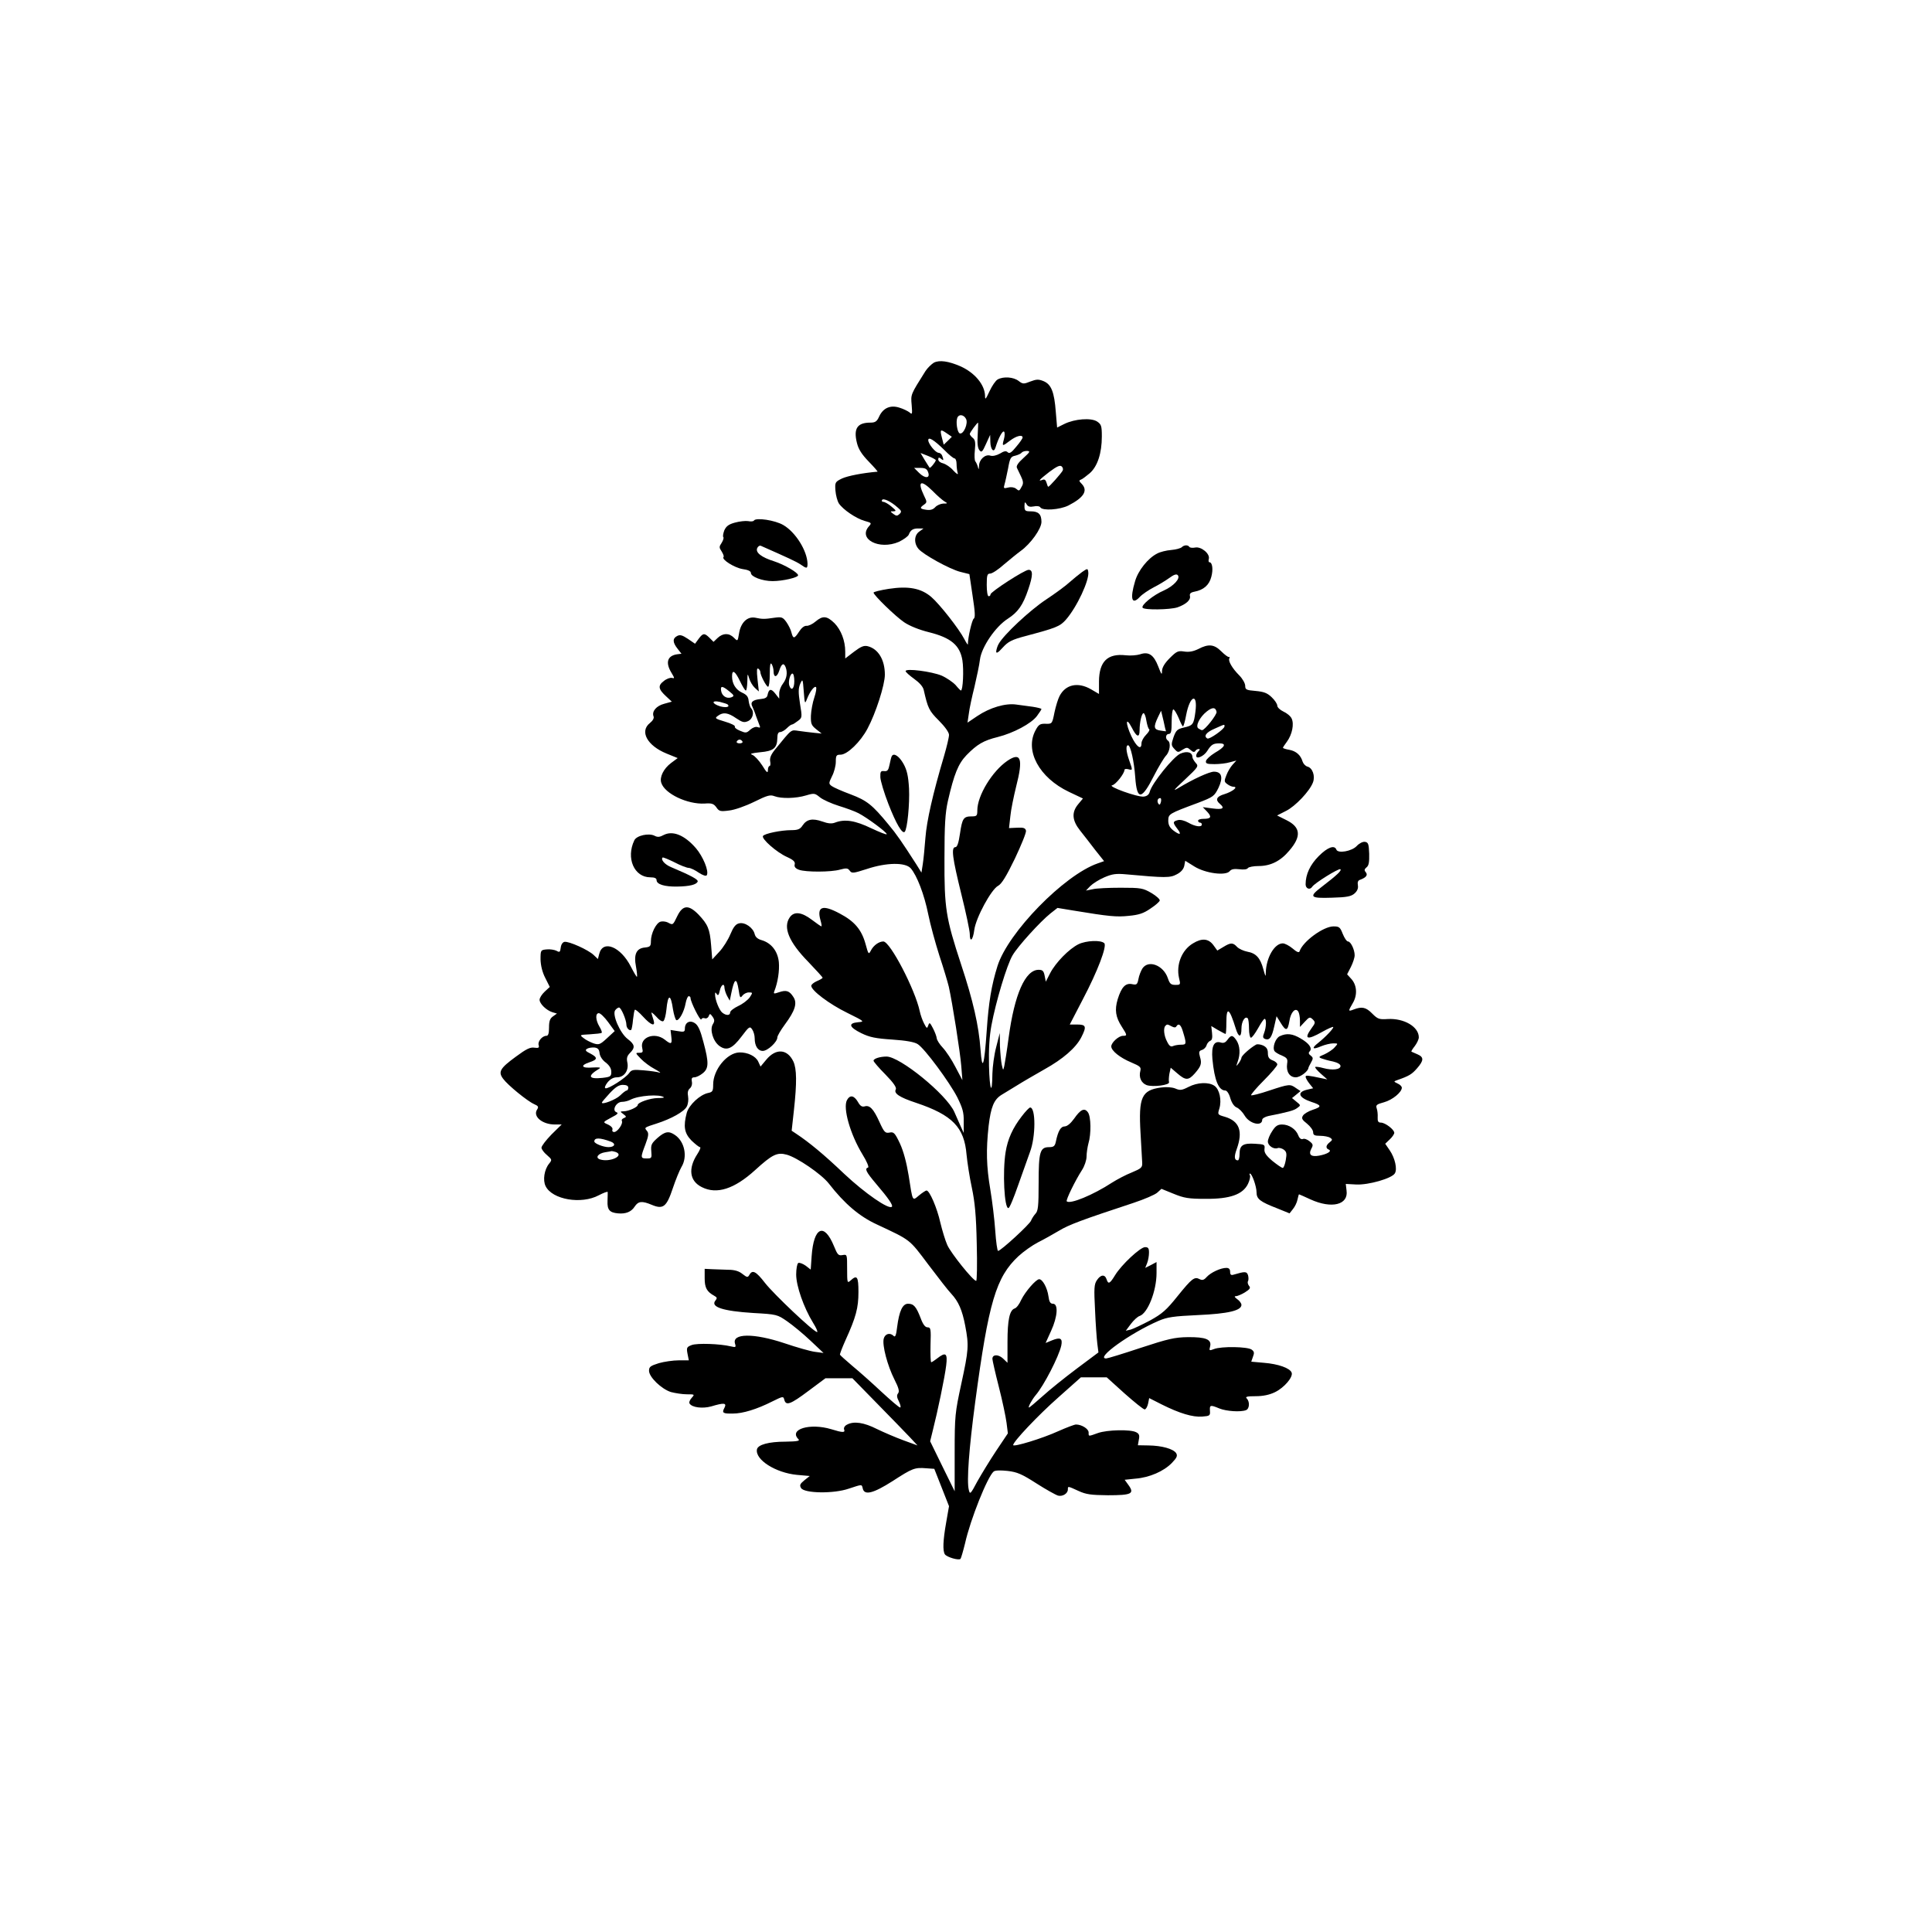
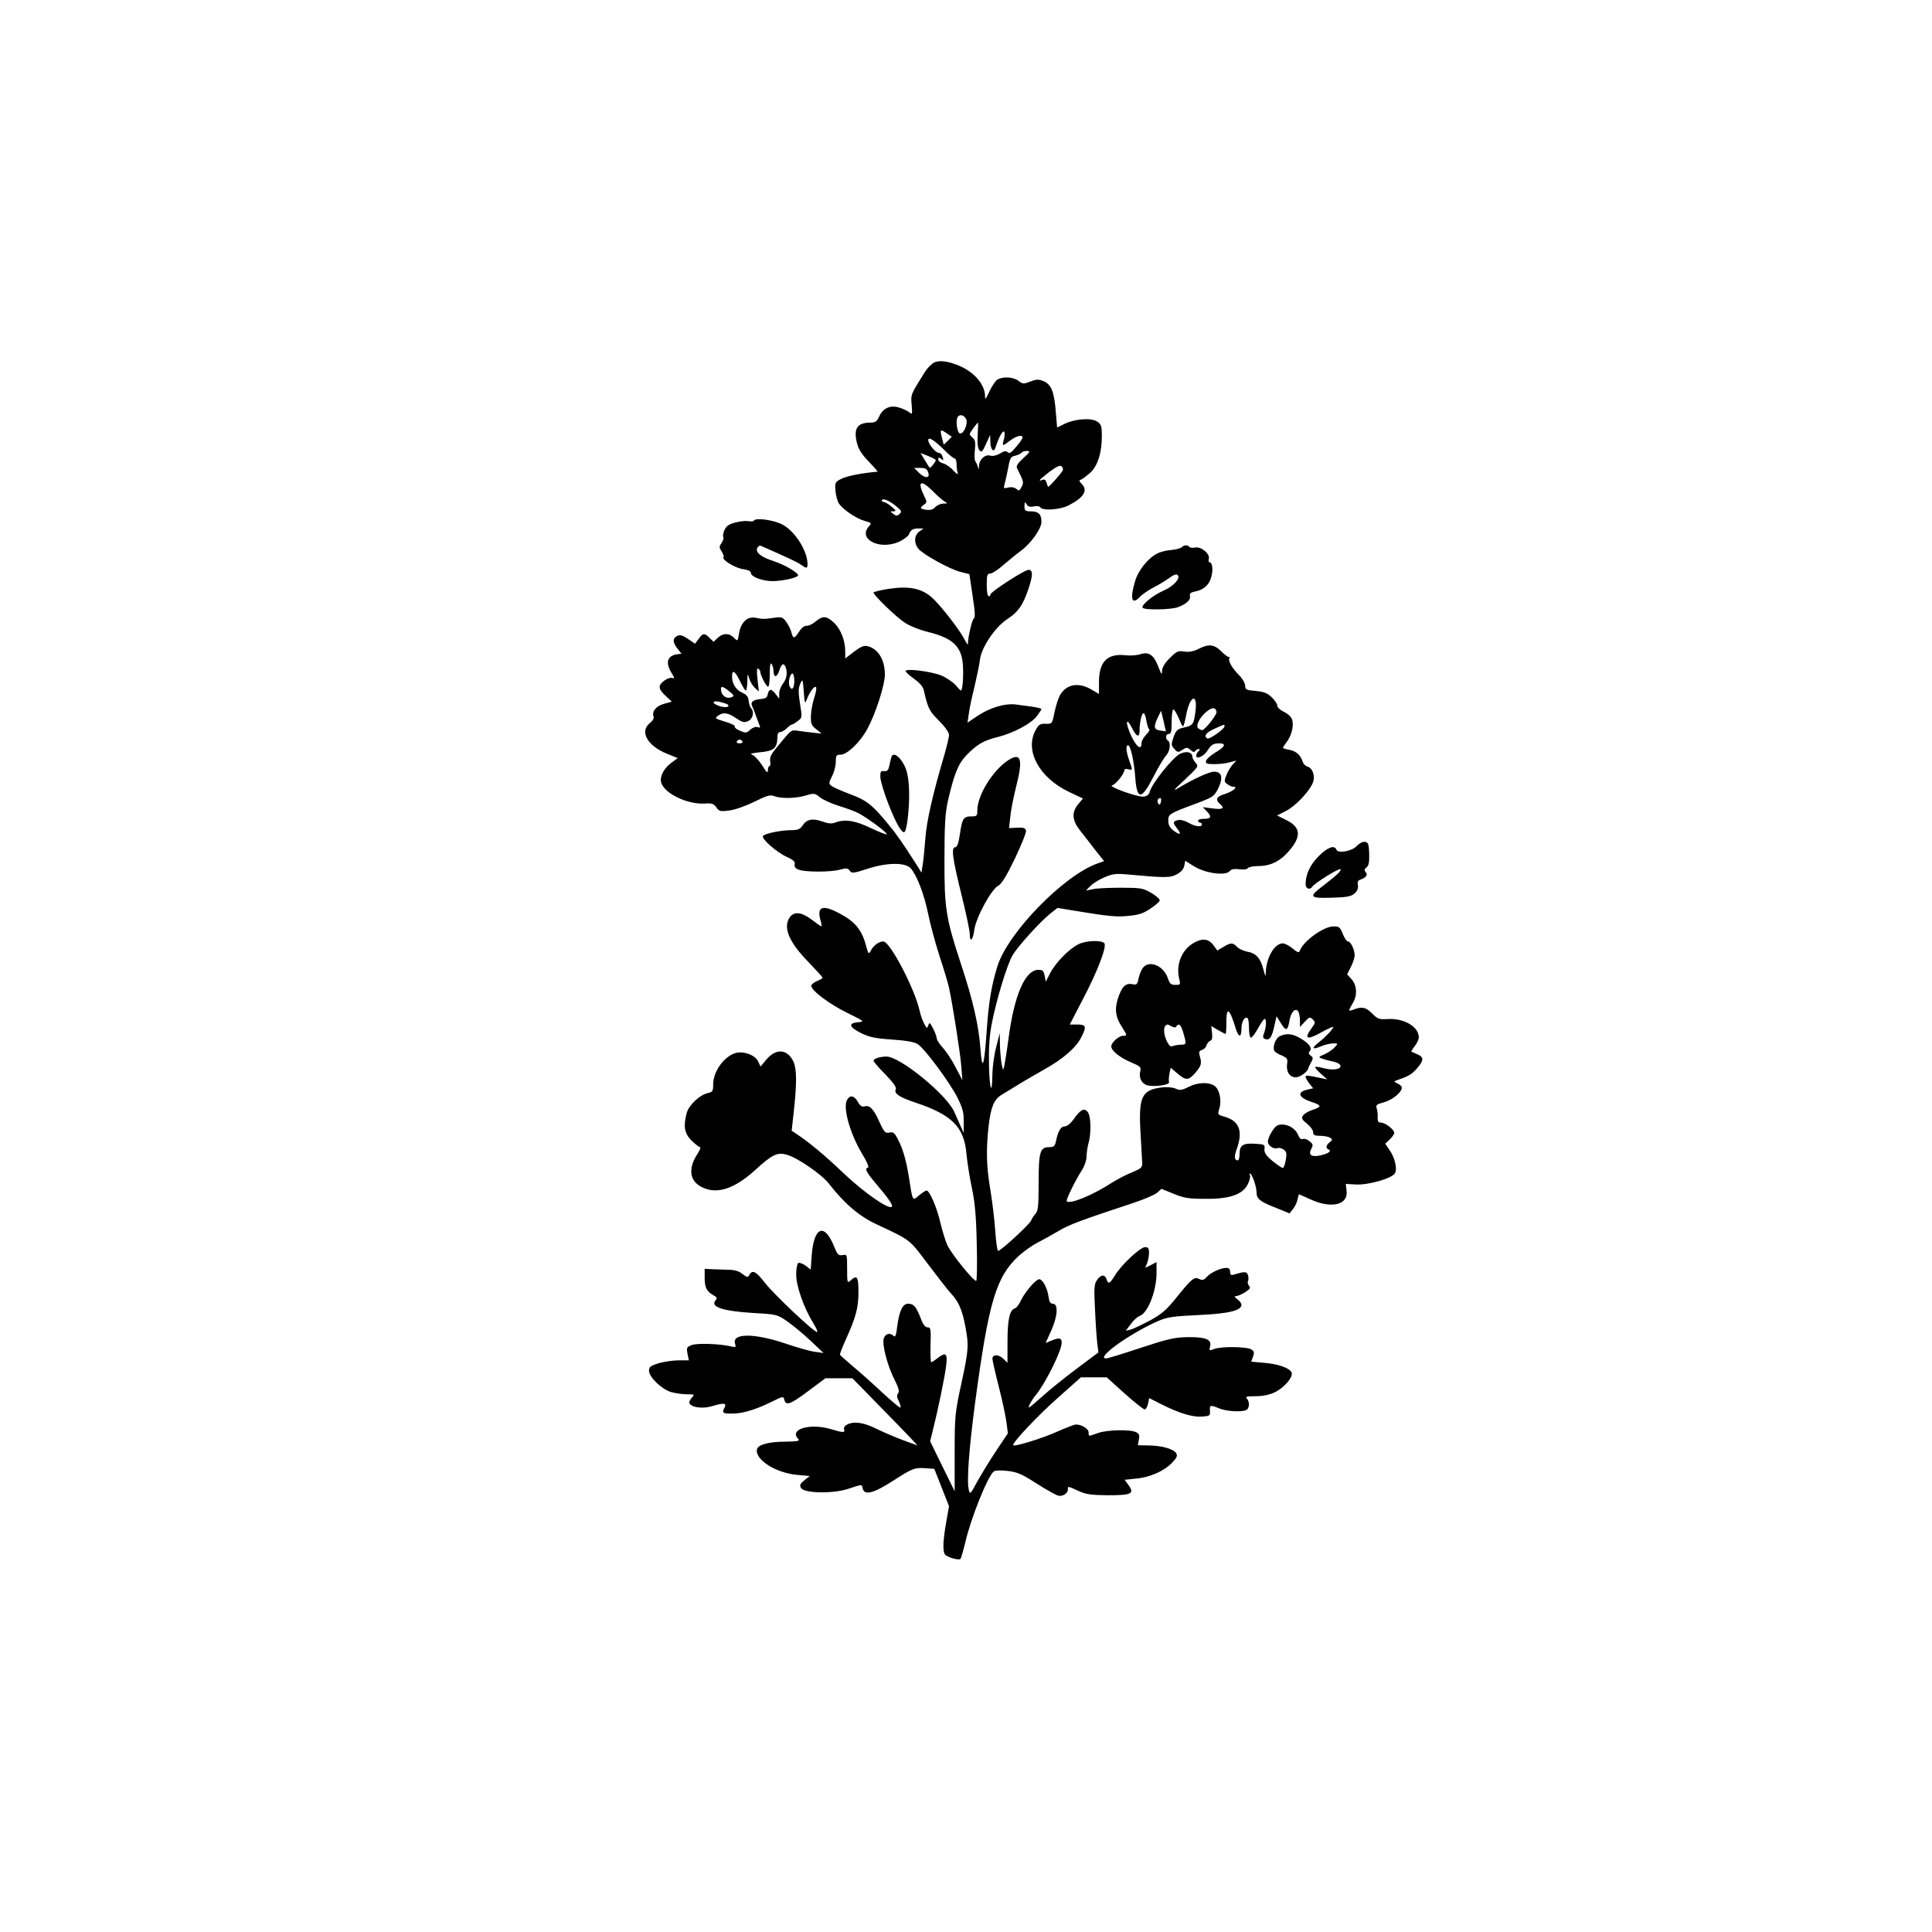
<svg xmlns="http://www.w3.org/2000/svg" version="1.0" width="1024pt" height="1024pt" viewBox="0 0 1024 1024" preserveAspectRatio="xMidYMid meet">
  <g transform="translate(0,1024) scale(0.1,-0.1)" fill="#000000" stroke="none">
    <path d="M4950 8318 c-13 -8 -34 -28 -45 -45 -79 -126 -78 -122 -73 -179 4 -49 3 -53 -11 -40 -9 7 -33 19 -53 25 -48 16 -87 -1 -108 -46 -12 -27 -21 -33 -47 -33 -70 0 -90 -32 -71 -108 8 -33 26 -61 63 -99 28 -29 49 -53 46 -53 -80 -7 -157 -22 -188 -36 -37 -18 -38 -21 -35 -64 2 -25 10 -55 18 -68 22 -33 91 -80 137 -93 36 -10 38 -11 23 -28 -61 -68 54 -128 158 -83 25 12 49 29 53 39 9 24 23 33 53 32 l25 0 -22 -16 c-28 -19 -30 -62 -5 -92 25 -30 166 -108 222 -122 l48 -12 17 -115 c13 -85 15 -116 6 -121 -9 -6 -31 -99 -31 -136 0 -5 -8 7 -19 28 -28 54 -130 184 -175 223 -54 46 -120 59 -225 43 -45 -7 -81 -16 -81 -20 0 -13 115 -125 162 -157 28 -19 79 -40 132 -53 116 -29 164 -69 177 -149 8 -50 3 -160 -8 -160 -2 0 -15 13 -28 29 -14 15 -47 38 -74 50 -53 22 -191 40 -191 24 0 -5 20 -23 45 -41 28 -20 47 -41 51 -59 22 -97 28 -110 80 -162 33 -33 54 -63 54 -76 0 -13 -12 -63 -26 -111 -60 -202 -92 -344 -99 -434 -4 -52 -10 -115 -14 -140 l-7 -45 -28 45 c-76 118 -104 159 -146 209 -87 106 -115 128 -202 161 -46 17 -91 37 -100 44 -16 12 -16 15 2 52 11 21 20 55 20 76 0 34 3 38 25 38 36 0 106 68 143 138 44 82 92 232 92 286 0 79 -35 137 -91 151 -20 5 -36 -2 -72 -29 l-47 -36 0 36 c0 58 -22 115 -57 151 -40 39 -62 41 -100 9 -16 -14 -38 -24 -48 -23 -12 1 -27 -11 -39 -30 -26 -40 -32 -40 -41 -6 -3 15 -16 40 -27 56 -19 26 -25 28 -62 23 -54 -8 -65 -8 -103 0 -42 8 -77 -26 -86 -84 -7 -42 -7 -42 -27 -22 -26 26 -58 25 -86 -1 l-22 -21 -21 21 c-27 27 -35 26 -58 -5 l-19 -26 -38 26 c-30 20 -42 23 -57 15 -25 -13 -24 -34 2 -67 l21 -27 -24 -3 c-51 -8 -62 -44 -29 -98 17 -29 18 -31 2 -27 -9 2 -29 -5 -43 -17 -32 -24 -29 -43 14 -82 l29 -27 -40 -11 c-42 -11 -67 -40 -57 -67 4 -9 -4 -23 -19 -35 -56 -44 -15 -120 88 -162 l59 -24 -35 -26 c-40 -30 -62 -75 -52 -105 18 -58 139 -115 230 -110 38 3 48 -1 62 -20 14 -21 21 -23 67 -17 29 3 86 23 133 46 69 34 85 39 108 30 37 -14 114 -12 167 4 44 13 47 12 74 -10 16 -13 61 -33 99 -45 39 -12 86 -29 105 -39 45 -23 150 -101 150 -111 0 -5 -37 10 -82 31 -85 41 -140 50 -192 30 -18 -7 -38 -5 -68 6 -52 18 -82 12 -104 -21 -13 -20 -25 -25 -60 -25 -54 0 -142 -18 -150 -31 -9 -15 73 -87 127 -111 35 -16 45 -26 41 -40 -3 -12 4 -21 23 -28 35 -13 170 -13 218 1 33 9 41 8 51 -6 11 -15 18 -14 90 9 105 35 204 36 233 4 33 -38 72 -139 93 -244 11 -55 38 -153 59 -219 22 -66 44 -140 50 -165 19 -86 60 -345 66 -420 l6 -75 -37 70 c-20 39 -50 84 -67 102 -17 18 -31 40 -32 50 -1 10 -10 34 -20 53 -16 31 -19 33 -25 15 -6 -18 -8 -17 -22 10 -9 17 -19 46 -23 65 -24 114 -157 370 -193 370 -23 0 -51 -20 -65 -46 -13 -25 -14 -24 -30 35 -21 74 -58 118 -136 159 -91 49 -123 38 -102 -36 5 -17 7 -32 5 -32 -3 0 -26 16 -51 35 -54 41 -94 46 -117 13 -37 -53 -5 -131 99 -237 41 -43 75 -80 75 -83 0 -3 -13 -11 -30 -18 -16 -7 -30 -18 -30 -25 0 -25 96 -97 190 -143 93 -46 94 -47 58 -50 -54 -5 -48 -26 17 -58 45 -22 76 -28 165 -34 74 -5 117 -13 134 -24 37 -23 169 -202 210 -282 28 -57 35 -80 34 -129 l0 -60 -16 35 c-8 19 -24 54 -34 77 -42 93 -288 293 -359 293 -35 0 -69 -11 -69 -22 0 -5 28 -38 63 -73 43 -44 60 -69 55 -79 -12 -21 19 -42 107 -71 194 -65 256 -130 268 -275 4 -41 16 -120 28 -175 16 -76 23 -147 26 -297 3 -109 1 -198 -3 -197 -17 1 -134 147 -153 190 -11 24 -27 78 -37 119 -17 77 -57 170 -73 170 -5 0 -23 -12 -40 -26 -36 -30 -33 -36 -55 106 -11 67 -27 128 -46 169 -27 57 -33 63 -56 58 -22 -4 -28 2 -53 57 -31 69 -52 90 -78 82 -14 -4 -24 2 -36 24 -21 35 -42 38 -58 9 -22 -42 17 -180 82 -287 23 -37 36 -68 30 -70 -19 -6 -12 -22 43 -87 65 -76 91 -114 83 -121 -16 -16 -141 70 -252 174 -108 103 -187 168 -255 213 l-24 16 12 109 c16 146 15 219 -3 258 -32 67 -93 71 -144 9 l-30 -36 -12 26 c-13 29 -56 50 -100 49 -66 -2 -139 -92 -139 -170 0 -35 -3 -40 -27 -45 -43 -9 -101 -63 -113 -105 -19 -72 -13 -108 25 -147 20 -19 40 -35 45 -35 6 0 -1 -17 -14 -37 -50 -77 -41 -143 24 -175 79 -40 172 -10 282 90 91 83 117 96 168 82 55 -15 184 -103 223 -153 83 -107 162 -174 253 -216 183 -86 171 -76 274 -213 53 -70 107 -140 122 -155 38 -41 58 -86 74 -170 20 -105 18 -128 -21 -308 -33 -153 -35 -169 -35 -365 l0 -204 -65 132 -65 133 14 57 c25 98 64 284 71 345 8 65 -2 73 -48 37 -14 -11 -28 -20 -31 -20 -4 0 -5 42 -4 93 3 84 1 92 -16 92 -12 0 -24 15 -36 48 -24 62 -37 77 -67 77 -29 0 -47 -38 -58 -124 -5 -43 -10 -55 -18 -47 -20 20 -46 12 -53 -14 -9 -35 20 -144 57 -217 23 -45 27 -63 19 -73 -8 -10 -7 -21 5 -44 8 -17 11 -31 6 -31 -6 0 -51 39 -102 86 -50 47 -119 108 -153 136 -33 28 -62 54 -64 58 -1 4 12 38 29 76 56 123 69 172 69 256 0 82 -7 93 -42 61 -17 -15 -18 -13 -18 62 0 77 0 77 -24 73 -22 -4 -27 1 -46 48 -52 126 -107 101 -118 -53 l-5 -72 -27 21 c-16 11 -33 17 -39 14 -6 -4 -11 -31 -11 -61 0 -61 40 -175 89 -255 17 -27 27 -50 22 -50 -18 0 -230 201 -276 260 -48 62 -67 72 -83 43 -9 -15 -12 -14 -37 5 -18 15 -42 22 -74 22 -25 1 -64 2 -86 3 l-40 2 0 -50 c0 -50 11 -71 51 -93 15 -8 16 -13 6 -25 -28 -34 40 -56 200 -66 125 -7 128 -8 180 -44 29 -20 85 -66 123 -102 l70 -66 -45 6 c-25 3 -98 24 -163 46 -162 54 -279 53 -261 -3 6 -19 3 -20 -22 -14 -58 14 -179 18 -208 7 -26 -10 -28 -14 -22 -46 l7 -35 -54 0 c-29 0 -77 -7 -105 -15 -44 -14 -52 -19 -52 -40 0 -34 66 -97 116 -113 23 -6 61 -12 84 -12 42 0 43 0 26 -19 -10 -11 -15 -24 -11 -30 13 -21 69 -28 115 -15 67 20 83 19 70 -7 -15 -28 -9 -32 45 -31 52 0 127 23 208 64 57 28 59 29 64 9 9 -33 32 -25 128 47 l90 67 71 0 72 0 132 -135 c73 -74 150 -154 173 -178 l40 -43 -74 27 c-41 15 -104 42 -141 60 -69 35 -123 43 -159 23 -12 -6 -18 -17 -15 -25 7 -18 -7 -18 -68 1 -113 34 -227 0 -174 -53 9 -9 -6 -12 -68 -13 -90 0 -147 -16 -152 -41 -10 -55 99 -124 212 -135 l68 -6 -29 -23 c-23 -19 -26 -26 -17 -41 17 -28 172 -31 253 -3 73 24 68 24 74 0 9 -37 56 -25 158 40 105 68 117 73 178 68 l43 -3 39 -99 39 -99 -15 -86 c-17 -96 -19 -150 -7 -169 10 -15 74 -34 83 -24 3 4 14 41 24 82 28 126 119 354 152 381 7 6 36 7 73 3 51 -6 75 -16 153 -66 50 -32 102 -61 115 -65 24 -6 52 11 52 33 0 18 -1 18 56 -8 41 -19 67 -22 156 -23 125 0 142 8 110 53 l-21 29 57 6 c75 6 150 39 193 83 27 28 31 38 23 52 -15 23 -76 40 -146 41 l-57 1 5 29 c5 23 2 32 -14 40 -30 16 -153 13 -202 -4 -53 -19 -50 -19 -50 3 0 19 -37 42 -67 42 -8 0 -50 -16 -93 -35 -85 -39 -240 -86 -240 -74 0 18 132 158 241 254 l118 105 69 0 68 0 94 -85 c52 -46 100 -85 107 -85 6 0 14 13 18 30 l6 30 67 -34 c94 -47 164 -68 214 -64 40 3 43 5 41 31 -2 31 2 32 50 12 37 -15 112 -20 141 -9 19 7 21 45 4 62 -9 9 1 12 47 12 39 0 73 7 102 21 50 24 98 81 89 104 -9 24 -71 46 -147 52 l-67 6 9 26 c8 20 7 28 -7 38 -22 16 -161 18 -199 3 -26 -10 -27 -9 -21 14 9 37 -23 50 -119 49 -69 -1 -104 -9 -250 -57 -93 -31 -175 -56 -182 -56 -60 0 129 135 277 199 46 20 79 25 210 31 160 7 230 24 230 54 0 8 -10 22 -22 30 -15 11 -17 16 -8 16 8 0 30 9 48 20 27 17 32 24 22 35 -6 8 -9 19 -5 25 3 5 3 20 0 31 -7 21 -16 21 -77 3 -13 -4 -18 0 -18 15 0 14 -6 21 -20 21 -30 0 -82 -24 -104 -48 -14 -16 -23 -19 -37 -12 -28 15 -41 5 -117 -89 -60 -75 -82 -94 -147 -130 -42 -22 -88 -44 -102 -48 l-26 -6 27 36 c15 20 36 39 46 42 43 14 90 132 90 228 l0 58 -30 -16 -30 -15 10 25 c6 15 10 40 10 56 0 23 -4 29 -21 29 -25 0 -125 -93 -159 -149 -28 -46 -36 -49 -45 -21 -9 27 -31 25 -51 -5 -15 -22 -16 -44 -10 -158 3 -73 9 -153 12 -178 l6 -47 -115 -86 c-64 -48 -145 -113 -181 -146 -37 -33 -69 -60 -72 -60 -7 0 15 41 35 65 44 51 123 205 136 263 8 39 -5 46 -49 28 l-34 -14 29 64 c35 76 39 144 10 144 -14 0 -20 10 -24 40 -6 44 -31 90 -49 90 -17 0 -74 -66 -95 -109 -10 -23 -25 -43 -35 -46 -27 -9 -38 -61 -38 -178 l0 -110 -24 23 c-25 23 -56 22 -56 -2 0 -7 15 -74 34 -148 19 -74 37 -160 41 -191 l7 -56 -61 -91 c-34 -51 -79 -125 -101 -164 -36 -68 -39 -70 -45 -45 -12 46 1 220 34 467 71 529 110 661 229 772 27 25 74 58 103 73 30 15 80 43 112 62 53 32 120 57 396 148 57 19 113 43 125 54 l22 20 64 -26 c56 -23 80 -27 170 -27 129 -1 198 23 225 80 9 19 13 39 10 44 -3 6 -3 10 0 10 11 0 35 -69 35 -99 0 -36 18 -50 111 -86 l64 -26 18 23 c10 12 21 34 24 50 3 15 7 28 8 28 1 0 29 -12 61 -27 112 -51 202 -29 191 47 l-4 35 56 -3 c64 -3 188 32 204 59 14 22 1 81 -27 122 l-24 35 24 23 c13 12 24 28 24 35 0 17 -48 54 -71 54 -14 0 -18 7 -17 28 1 15 -1 36 -5 47 -6 18 -1 22 39 33 44 12 94 53 94 77 0 7 -10 17 -22 22 -22 11 -22 11 -3 18 63 22 78 31 105 62 37 42 38 60 3 75 -16 7 -30 13 -32 14 -2 2 6 15 18 30 11 15 21 35 21 46 0 56 -78 102 -165 97 -45 -3 -53 0 -82 29 -33 34 -55 38 -97 22 -31 -12 -32 -11 -5 35 25 43 21 96 -11 129 l-20 22 20 39 c11 22 20 49 20 62 0 30 -21 73 -35 73 -7 0 -19 18 -28 40 -14 36 -19 40 -49 40 -54 0 -163 -80 -180 -132 -3 -9 -15 -4 -37 15 -18 15 -41 27 -52 27 -44 0 -88 -76 -90 -155 0 -25 -2 -22 -13 18 -16 60 -39 85 -85 93 -20 4 -44 15 -54 25 -22 24 -34 24 -73 0 l-32 -19 -21 29 c-26 35 -61 38 -108 9 -59 -35 -90 -112 -74 -183 9 -36 8 -37 -19 -37 -24 0 -30 6 -40 35 -23 69 -103 100 -135 52 -8 -13 -18 -38 -21 -56 -6 -30 -10 -32 -34 -27 -35 7 -56 -16 -76 -80 -17 -57 -11 -95 22 -146 29 -45 29 -48 6 -48 -23 0 -62 -36 -62 -56 0 -23 46 -60 106 -85 47 -20 53 -25 48 -45 -9 -34 5 -64 33 -75 33 -12 126 0 119 16 -2 6 -1 26 2 44 l7 32 35 -30 c44 -38 59 -38 92 -1 34 39 39 53 28 89 -7 25 -5 31 10 36 11 3 22 14 25 25 3 10 12 21 20 24 9 3 12 16 9 42 l-4 36 35 -21 c20 -11 38 -21 41 -21 2 0 4 27 4 60 0 89 16 78 50 -32 15 -49 30 -48 30 1 0 37 19 68 33 54 4 -3 7 -28 7 -55 0 -26 5 -48 10 -48 6 0 22 22 38 50 15 27 30 50 35 50 10 0 9 -44 -3 -75 -8 -20 -7 -27 6 -32 23 -8 35 9 48 68 l12 53 23 -37 c27 -44 36 -41 45 11 7 47 32 74 47 51 5 -8 9 -29 9 -48 l0 -34 26 28 c24 26 27 26 42 12 15 -15 14 -19 -6 -46 -43 -59 -25 -66 56 -20 30 17 56 28 58 26 6 -5 -42 -55 -80 -85 -37 -29 -29 -37 17 -17 20 8 48 15 63 15 27 0 27 0 8 -21 -10 -12 -35 -28 -54 -37 -31 -13 -33 -15 -15 -22 11 -4 38 -12 60 -16 25 -6 40 -15 40 -24 0 -19 -43 -24 -91 -11 -21 6 -40 8 -43 6 -3 -3 11 -19 30 -36 l34 -30 -29 6 c-75 16 -86 17 -86 8 0 -6 9 -22 20 -36 l20 -25 -30 -7 c-58 -13 -48 -42 20 -65 56 -18 57 -26 8 -42 -22 -7 -46 -21 -52 -31 -9 -14 -5 -22 22 -43 17 -14 32 -34 32 -45 0 -15 7 -19 38 -19 20 0 44 -5 52 -10 13 -9 13 -12 -2 -24 -21 -16 -23 -32 -5 -39 18 -8 -8 -24 -51 -32 -43 -8 -58 5 -42 36 11 20 10 25 -9 40 -12 10 -28 16 -36 12 -9 -3 -18 4 -24 20 -13 33 -49 57 -86 57 -23 0 -35 -8 -52 -35 -13 -19 -23 -44 -23 -55 0 -22 31 -43 52 -35 7 3 22 -1 32 -8 15 -11 17 -21 11 -55 -4 -23 -11 -42 -16 -42 -6 0 -30 17 -55 37 -34 29 -44 44 -42 63 3 24 0 25 -50 28 -64 4 -82 -8 -82 -54 0 -19 -4 -34 -9 -34 -19 0 -21 19 -6 60 34 95 14 148 -63 171 -39 11 -39 12 -29 44 13 44 1 101 -26 120 -30 21 -90 19 -138 -6 -35 -18 -45 -19 -70 -8 -18 7 -48 9 -76 5 -102 -14 -119 -51 -108 -240 4 -72 8 -144 9 -159 1 -25 -5 -30 -55 -51 -31 -12 -78 -37 -105 -54 -101 -66 -223 -116 -240 -99 -6 6 46 112 81 166 13 20 24 52 24 71 0 19 5 51 10 70 15 49 14 143 -3 165 -18 25 -39 15 -73 -34 -18 -25 -36 -40 -49 -41 -22 0 -36 -24 -48 -82 -5 -23 -12 -28 -36 -28 -48 0 -55 -26 -55 -191 0 -123 -3 -148 -17 -162 -9 -10 -19 -26 -23 -36 -6 -19 -161 -161 -175 -161 -4 0 -11 48 -15 108 -4 59 -16 157 -26 217 -21 124 -23 210 -9 338 12 100 28 139 68 164 15 9 52 32 82 50 30 19 96 57 145 85 99 55 167 114 196 170 29 57 26 68 -21 68 l-40 0 69 133 c80 152 129 283 114 298 -18 18 -96 14 -136 -5 -51 -25 -122 -98 -151 -154 l-23 -45 -6 31 c-5 26 -11 32 -32 32 -71 0 -128 -130 -159 -360 -9 -69 -20 -136 -23 -150 -6 -25 -6 -25 -13 5 -4 17 -8 62 -10 100 l-1 70 -19 -75 c-11 -41 -19 -104 -20 -140 -1 -121 -15 -89 -18 41 -2 88 2 156 13 215 23 124 82 321 112 371 28 48 146 178 201 222 l37 29 85 -14 c188 -31 228 -35 293 -28 53 5 78 13 114 38 26 17 48 36 50 43 2 6 -17 24 -44 40 -45 26 -55 28 -163 28 -63 0 -130 -3 -149 -8 l-35 -7 23 24 c13 13 46 34 74 46 42 18 62 21 116 16 208 -19 233 -19 268 0 22 11 36 27 40 45 l5 27 48 -30 c59 -37 167 -51 188 -25 9 11 24 13 51 10 23 -3 41 -1 45 6 4 6 30 11 57 11 63 0 116 26 162 81 66 76 61 125 -14 162 l-50 25 47 24 c49 24 126 105 143 151 13 34 -2 77 -29 84 -11 3 -22 15 -26 27 -10 34 -34 55 -70 62 -19 3 -34 8 -34 11 0 2 9 16 21 32 28 38 39 94 25 123 -6 13 -26 29 -44 37 -17 8 -32 22 -32 31 0 9 -13 29 -30 45 -23 22 -41 29 -85 33 -49 4 -55 7 -55 27 0 13 -14 38 -32 56 -37 37 -60 77 -52 90 3 5 2 8 -3 7 -4 -1 -22 12 -40 30 -37 37 -67 41 -122 12 -27 -13 -49 -17 -75 -13 -32 5 -40 1 -76 -35 -27 -27 -40 -49 -41 -68 0 -24 -3 -20 -20 24 -24 62 -51 80 -97 64 -16 -5 -50 -8 -75 -5 -97 11 -141 -33 -142 -138 l0 -67 -41 24 c-70 41 -136 27 -168 -35 -8 -15 -20 -54 -27 -87 -12 -61 -13 -61 -47 -60 -29 1 -37 -4 -53 -34 -59 -108 19 -252 177 -327 l74 -35 -25 -30 c-36 -43 -33 -86 10 -140 19 -24 55 -70 80 -103 l47 -59 -34 -12 c-178 -62 -475 -366 -531 -544 -32 -102 -47 -194 -57 -342 -13 -188 -24 -223 -33 -100 -9 125 -39 258 -103 451 -81 247 -89 296 -88 561 0 179 4 241 18 304 33 144 55 198 99 244 56 57 89 77 166 96 83 21 177 71 207 111 13 18 24 34 24 37 0 3 -20 8 -45 12 -25 3 -65 9 -89 12 -57 8 -139 -16 -206 -61 l-52 -35 7 47 c3 27 17 91 30 143 12 52 26 117 29 144 8 66 82 175 148 217 54 35 80 72 108 155 25 73 26 104 2 104 -22 0 -202 -117 -202 -130 0 -6 -4 -10 -10 -10 -6 0 -10 27 -10 60 0 52 3 60 18 60 11 0 44 22 74 49 31 26 70 58 88 71 53 38 110 118 110 154 0 41 -16 56 -57 56 -29 0 -33 3 -33 28 1 23 2 24 11 10 7 -13 18 -16 38 -12 16 4 32 1 35 -5 12 -19 103 -13 149 10 82 42 105 79 70 115 -14 14 -15 18 -4 22 7 2 28 18 47 34 41 36 64 106 64 195 0 56 -3 64 -25 79 -32 21 -119 14 -174 -13 l-38 -19 -7 83 c-8 106 -24 146 -65 163 -27 11 -38 10 -70 -2 -35 -14 -40 -14 -62 3 -27 21 -80 25 -111 8 -11 -6 -30 -34 -43 -62 -21 -45 -24 -48 -24 -24 -2 59 -55 122 -131 156 -63 27 -110 34 -140 19z m170 -298 c13 -23 -13 -84 -33 -77 -13 4 -22 60 -13 83 8 20 34 17 46 -6z m62 -85 c-3 -45 0 -70 9 -81 11 -14 16 -10 35 33 l22 48 1 -37 c1 -40 18 -60 27 -31 16 52 38 93 46 85 4 -4 4 -22 -1 -40 -11 -39 -9 -39 33 -7 33 25 66 33 66 16 0 -5 -15 -27 -34 -49 -25 -31 -36 -38 -45 -29 -8 8 -19 7 -41 -7 -18 -10 -38 -15 -51 -11 -27 9 -59 -20 -60 -54 -1 -21 -2 -22 -6 -6 -3 11 -9 24 -13 29 -5 4 -6 32 -3 60 4 40 2 55 -11 65 -9 7 -16 17 -16 21 0 7 39 60 44 60 1 0 0 -29 -2 -65z m-162 7 l25 -17 -21 -21 -22 -21 -10 38 c-11 44 -8 46 28 21z m-15 -87 c24 -25 49 -45 55 -45 5 0 10 -13 10 -29 0 -16 3 -38 6 -48 4 -11 -5 -6 -23 13 -15 18 -40 34 -54 38 -14 3 -26 12 -26 21 0 11 4 12 14 4 14 -13 16 -9 7 15 -3 9 -12 16 -19 16 -16 0 -55 47 -55 67 0 20 31 1 85 -52z m419 -43 c-28 -25 -39 -42 -34 -52 4 -8 14 -29 22 -46 11 -23 13 -36 5 -50 -15 -28 -15 -28 -32 -14 -9 7 -25 10 -41 6 -24 -6 -26 -5 -20 16 4 13 12 51 19 85 10 56 14 63 39 68 15 4 30 11 33 16 4 5 16 9 28 9 19 -1 17 -5 -19 -38z m-464 -11 c-1 -10 -30 -45 -33 -40 -2 2 -13 21 -26 41 l-22 37 41 -16 c22 -9 40 -19 40 -22z m672 -56 c-10 -17 -70 -85 -76 -85 -2 0 -6 10 -9 21 -4 15 -11 20 -21 16 -28 -11 -17 1 36 42 39 29 56 37 65 29 7 -6 9 -16 5 -23z m-713 -7 c13 -34 -16 -36 -48 -4 l-26 26 33 0 c25 0 35 -5 41 -22z m24 -100 c23 -24 51 -48 62 -55 19 -11 19 -12 -6 -12 -14 -1 -33 -9 -42 -19 -12 -13 -26 -17 -47 -14 -35 5 -37 10 -13 27 17 12 17 15 0 49 -36 76 -17 86 46 24z m-185 -88 c20 -17 22 -22 10 -34 -12 -11 -17 -12 -33 0 -18 14 -18 14 1 14 16 1 14 4 -11 25 -16 14 -36 25 -43 25 -7 0 -10 4 -7 10 7 11 46 -7 83 -40z m-658 -867 c0 -36 18 -35 30 2 12 38 24 44 34 19 11 -29 6 -61 -14 -87 -11 -14 -20 -37 -20 -52 l0 -28 -21 27 c-22 28 -34 26 -41 -8 -2 -13 -13 -19 -36 -21 -43 -4 -57 -17 -44 -41 5 -11 14 -32 19 -49 6 -16 14 -38 18 -48 6 -13 4 -16 -9 -11 -10 4 -26 -2 -39 -13 -20 -19 -25 -19 -55 -6 -18 7 -30 17 -27 22 3 5 -21 17 -52 26 -53 16 -56 18 -38 31 28 21 54 17 97 -13 33 -22 42 -24 63 -15 26 12 34 49 16 68 -5 5 -11 23 -13 39 -2 23 -11 33 -35 44 -33 15 -53 47 -53 86 0 39 16 29 42 -25 13 -27 26 -49 31 -50 4 0 7 21 8 48 1 44 1 45 10 16 5 -17 18 -39 30 -50 l21 -19 -7 64 c-5 46 -4 62 4 57 6 -4 11 -12 11 -18 0 -17 32 -78 41 -78 5 0 9 30 9 68 0 47 3 63 10 52 5 -8 10 -25 10 -37z m110 -53 c0 -40 -15 -54 -26 -25 -8 20 4 65 16 65 6 0 10 -18 10 -40z m67 -95 c15 39 40 72 48 63 4 -4 0 -28 -9 -55 -9 -26 -17 -70 -18 -96 -1 -43 2 -51 28 -72 l29 -23 -40 4 c-22 2 -58 7 -81 10 -44 6 -34 14 -128 -101 -20 -25 -27 -43 -24 -60 3 -14 1 -25 -3 -25 -5 0 -9 -10 -9 -22 0 -18 -7 -13 -30 25 -17 26 -40 51 -52 56 -16 6 -6 9 41 14 71 6 90 22 91 75 0 22 5 32 15 32 8 0 24 9 35 20 11 11 23 20 28 20 4 0 18 9 31 19 23 17 23 19 11 92 -9 59 -9 80 1 104 13 29 14 28 19 -40 5 -66 6 -68 17 -40z m-412 41 c27 -22 28 -25 11 -32 -24 -9 -50 7 -54 35 -4 27 6 27 43 -3z m2471 -108 c-9 -68 -13 -73 -61 -84 -35 -8 -42 -15 -55 -51 -13 -39 -13 -44 5 -63 17 -19 20 -19 42 -4 23 14 26 14 43 -1 12 -11 20 -13 25 -6 3 6 11 11 18 11 8 0 8 -3 -1 -12 -7 -7 -12 -17 -12 -24 0 -20 40 -3 58 25 22 35 32 41 65 41 39 0 30 -19 -24 -50 -24 -15 -45 -34 -47 -43 -3 -14 5 -17 45 -17 26 0 63 4 82 10 l34 9 -20 -22 c-11 -12 -26 -37 -33 -56 -12 -30 -12 -35 5 -47 10 -8 25 -14 33 -14 27 0 -6 -26 -48 -39 -42 -12 -50 -30 -25 -51 29 -24 16 -32 -37 -25 l-53 7 23 -24 c26 -28 21 -38 -20 -38 -15 0 -28 -4 -28 -10 0 -5 5 -10 10 -10 6 0 10 -4 10 -10 0 -16 -36 -11 -72 10 -20 11 -42 17 -56 13 -27 -7 -27 -13 -1 -47 24 -31 12 -34 -24 -6 -18 15 -25 29 -25 51 1 35 2 36 158 94 81 31 86 35 108 79 26 55 18 86 -24 86 -24 0 -110 -39 -189 -87 -32 -19 -24 -10 35 45 72 68 74 71 57 89 -9 11 -17 24 -17 30 0 26 -28 34 -63 19 -37 -15 -152 -158 -163 -202 -4 -15 -14 -24 -32 -26 -33 -4 -196 55 -167 60 18 3 65 62 65 82 0 4 9 6 20 3 24 -6 24 -7 5 47 -17 48 -19 80 -6 80 13 0 32 -85 38 -170 9 -124 34 -121 100 10 23 45 52 93 63 105 21 22 27 69 10 80 -15 10 -12 35 5 35 12 0 15 14 15 65 0 36 4 65 9 65 5 0 17 -20 28 -45 10 -25 20 -45 23 -45 3 0 11 27 17 61 20 104 62 119 49 17z m-2479 38 c13 -13 -8 -18 -39 -10 -46 14 -49 34 -3 24 20 -5 39 -11 42 -14z m2591 -39 c3 -14 -62 -97 -77 -97 -3 0 -12 4 -19 9 -18 11 6 60 44 90 30 24 47 23 52 -2z m-268 -103 c0 0 -13 1 -30 4 -35 5 -37 19 -13 70 l17 35 13 -54 c6 -30 12 -54 13 -55z m-104 56 c4 -22 10 -43 15 -45 4 -3 -3 -16 -17 -30 -13 -13 -24 -33 -24 -45 0 -38 -26 -20 -54 39 -32 69 -30 107 3 44 25 -50 41 -55 41 -14 0 42 11 91 21 91 5 0 12 -18 15 -40z m414 -30 c0 -14 -81 -71 -91 -64 -21 12 -6 33 39 52 56 25 52 24 52 12z m-2555 -80 c3 -5 -3 -10 -15 -10 -12 0 -18 5 -15 10 3 6 10 10 15 10 5 0 12 -4 15 -10z m2218 -321 c-4 -15 -8 -17 -14 -8 -8 14 -3 29 11 29 4 0 6 -9 3 -21z m57 -1189 c13 -7 21 -7 25 0 11 18 23 10 33 -22 22 -71 21 -75 -7 -75 -14 0 -34 -3 -43 -7 -12 -6 -21 0 -32 23 -17 31 -21 73 -9 84 8 9 11 9 33 -3z" />
    <path d="M3996 7481 c-3 -5 -17 -6 -31 -3 -14 2 -45 -1 -70 -8 -33 -9 -46 -19 -56 -41 -6 -16 -9 -33 -5 -36 3 -4 -1 -17 -9 -30 -14 -21 -14 -25 0 -46 8 -13 13 -26 10 -29 -13 -13 58 -57 100 -64 29 -4 45 -11 45 -21 0 -20 61 -43 115 -43 54 0 135 19 135 31 0 14 -72 56 -127 74 -67 21 -99 46 -90 69 4 10 13 16 20 13 145 -64 186 -83 209 -98 34 -24 38 -24 38 4 -2 68 -63 166 -128 204 -44 26 -146 41 -156 24z" />
    <path d="M6264 7340 c-6 -6 -31 -13 -56 -15 -25 -2 -59 -10 -75 -19 -48 -24 -101 -90 -117 -147 -28 -93 -17 -128 25 -83 13 14 47 37 74 51 28 14 65 37 83 50 23 17 37 22 44 15 17 -17 -22 -59 -74 -82 -54 -23 -121 -77 -112 -91 8 -13 145 -11 185 2 45 16 71 39 66 60 -3 12 3 19 24 23 48 9 78 35 89 78 11 39 6 78 -10 78 -4 0 -6 8 -3 18 7 27 -40 66 -72 60 -14 -3 -28 -1 -31 3 -7 12 -28 11 -40 -1z" />
-     <path d="M5735 7208 c-16 -12 -46 -36 -65 -53 -19 -18 -76 -60 -126 -93 -86 -57 -224 -186 -251 -235 -7 -12 -12 -30 -13 -40 0 -12 10 -7 34 20 29 32 47 42 122 62 162 43 182 51 213 86 59 67 126 211 119 254 -3 19 -4 19 -33 -1z" />
    <path d="M4727 6233 c-3 -4 -8 -25 -12 -45 -6 -30 -11 -37 -29 -35 -18 2 -21 -3 -20 -33 1 -19 20 -83 43 -142 41 -105 73 -159 86 -147 14 14 27 149 23 230 -4 67 -11 97 -29 130 -23 41 -51 60 -62 42z" />
    <path d="M5340 6208 c-81 -55 -160 -185 -160 -263 0 -29 -3 -32 -30 -32 -43 0 -50 -10 -62 -92 -7 -49 -15 -71 -24 -71 -24 0 -16 -57 31 -248 25 -100 45 -195 45 -212 0 -49 17 -34 24 22 9 65 90 214 126 233 19 10 44 51 89 144 34 72 61 138 59 148 -3 14 -13 18 -47 16 l-43 -2 7 62 c3 34 18 106 31 159 38 147 25 184 -46 136z" />
-     <path d="M3517 5814 c-20 -11 -32 -12 -47 -4 -30 16 -96 2 -108 -24 -45 -94 -1 -196 85 -196 23 0 33 -5 33 -15 0 -22 42 -35 108 -34 67 1 104 10 110 27 3 10 -32 30 -141 76 -34 14 -56 40 -45 51 2 2 30 -9 62 -25 32 -17 67 -30 76 -30 9 0 33 -11 53 -25 23 -15 39 -20 43 -14 13 21 -20 100 -58 144 -61 70 -123 94 -171 69z" />
    <path d="M7191 5756 c-26 -28 -100 -41 -108 -19 -10 26 -47 12 -93 -34 -46 -46 -70 -97 -70 -150 0 -23 23 -32 35 -13 12 19 139 98 149 93 9 -6 -16 -30 -98 -93 -71 -54 -63 -62 53 -58 81 2 103 7 121 23 14 13 20 27 17 43 -3 16 1 26 12 29 32 12 42 25 30 40 -9 10 -8 16 4 26 12 9 15 28 14 72 -2 52 -5 60 -22 63 -12 2 -31 -8 -44 -22z" />
-     <path d="M3590 5385 c-24 -50 -23 -49 -51 -34 -11 5 -28 7 -38 4 -24 -7 -51 -63 -51 -103 0 -27 -4 -31 -32 -34 -45 -4 -60 -36 -47 -102 5 -27 7 -51 5 -53 -2 -2 -16 22 -32 53 -54 107 -149 145 -168 68 l-7 -27 -22 21 c-29 28 -132 74 -155 70 -10 -2 -18 -14 -20 -31 -3 -24 -6 -26 -23 -16 -11 5 -34 9 -52 7 -31 -3 -32 -4 -32 -53 1 -32 9 -67 25 -98 l24 -48 -27 -25 c-15 -14 -27 -33 -27 -43 0 -21 36 -56 68 -66 l24 -7 -21 -15 c-16 -11 -21 -25 -21 -59 0 -31 -4 -44 -14 -44 -22 0 -47 -30 -41 -49 4 -14 0 -17 -22 -14 -22 4 -44 -7 -98 -47 -85 -62 -96 -81 -68 -118 25 -34 128 -118 164 -134 23 -10 25 -15 15 -30 -22 -36 29 -78 95 -78 l36 0 -54 -53 c-29 -30 -53 -61 -53 -70 0 -8 13 -26 29 -39 27 -24 28 -25 11 -46 -25 -31 -34 -87 -18 -119 35 -71 189 -98 282 -48 25 13 46 21 47 17 0 -4 0 -25 -1 -48 -2 -46 11 -61 55 -65 42 -4 71 8 89 36 19 29 39 31 91 9 60 -25 78 -11 111 88 15 45 36 96 46 113 33 54 17 134 -34 169 -33 23 -53 20 -94 -16 -31 -28 -35 -36 -32 -70 3 -36 2 -38 -24 -38 -34 0 -34 4 -7 75 17 45 18 59 8 71 -15 18 -15 18 51 39 78 25 146 63 160 90 7 13 10 37 7 54 -4 20 -1 33 9 42 9 7 14 23 11 36 -3 17 0 23 13 23 10 0 29 9 44 21 33 26 34 56 4 167 -16 62 -28 88 -45 99 -27 18 -53 4 -53 -29 0 -17 -5 -19 -38 -13 l-38 6 4 -35 c5 -41 0 -44 -35 -16 -54 42 -133 12 -119 -45 5 -21 3 -25 -16 -25 -21 0 -21 -1 8 -31 16 -17 49 -42 74 -55 25 -14 36 -22 25 -19 -11 4 -48 9 -83 12 -55 5 -65 3 -77 -14 -18 -26 -111 -86 -126 -81 -6 2 -2 14 11 31 15 18 31 27 50 27 39 0 64 37 55 79 -5 23 -1 35 14 50 29 29 26 45 -12 74 -41 31 -84 131 -66 153 6 8 15 14 20 14 11 0 39 -66 39 -91 0 -18 17 -35 26 -27 2 3 7 27 9 53 3 27 7 51 10 53 3 3 22 -13 43 -36 43 -47 67 -55 56 -19 -4 12 -9 29 -11 37 -3 8 8 0 24 -17 16 -19 33 -30 39 -25 6 4 13 31 16 60 8 85 23 86 35 2 5 -29 13 -55 18 -57 14 -4 41 44 49 90 4 20 11 37 16 37 6 0 10 -4 10 -10 0 -20 52 -124 57 -113 2 7 11 9 19 6 7 -3 17 2 20 11 6 15 8 15 21 -3 11 -16 11 -24 1 -40 -17 -28 1 -89 34 -114 39 -29 69 -16 118 49 40 53 44 56 56 39 8 -11 14 -32 14 -48 0 -41 17 -67 43 -67 26 0 77 48 77 71 0 9 18 39 40 69 54 73 67 113 45 146 -21 33 -38 38 -76 25 -27 -9 -30 -9 -25 5 19 48 28 110 24 155 -6 58 -40 101 -91 116 -21 6 -33 16 -37 32 -8 34 -52 65 -83 57 -18 -4 -30 -20 -46 -58 -12 -29 -38 -71 -59 -93 l-37 -40 -6 76 c-7 86 -17 109 -67 162 -52 53 -83 51 -112 -8z m325 -392 c6 -42 9 -45 20 -30 7 9 22 17 34 17 21 0 21 -1 5 -26 -10 -14 -37 -35 -61 -46 -23 -11 -43 -26 -43 -34 0 -17 -21 -18 -42 -1 -16 13 -38 68 -38 96 0 13 2 13 9 2 7 -10 11 -5 16 18 7 33 25 43 25 14 1 -10 7 -29 14 -42 l14 -25 7 35 c17 85 29 92 40 22z m-692 -170 l35 -48 -41 -38 c-37 -34 -43 -36 -71 -27 -17 6 -41 18 -53 28 -22 17 -22 17 34 20 32 2 60 5 62 8 3 3 -3 18 -12 33 -21 35 -22 71 -3 71 8 0 30 -21 49 -47z m-45 -166 c2 -16 15 -36 33 -49 19 -15 29 -31 29 -49 0 -24 -4 -27 -47 -32 -75 -8 -81 10 -18 48 12 7 3 9 -34 7 -59 -5 -68 11 -16 28 43 14 44 25 4 46 -25 12 -29 18 -18 25 8 5 25 8 39 7 19 -2 26 -10 28 -31z m152 -182 c0 -8 -4 -15 -9 -15 -4 0 -20 -12 -34 -26 -22 -22 -97 -51 -97 -38 0 3 19 25 41 49 31 33 49 45 70 45 19 0 29 -5 29 -15z m189 -51 c2 -2 -12 -4 -33 -4 -39 0 -106 -23 -106 -37 0 -11 -49 -33 -74 -33 -20 -1 -21 -1 -2 -15 17 -13 17 -15 3 -21 -9 -3 -14 -10 -11 -15 8 -14 -23 -59 -41 -59 -8 0 -12 6 -9 13 3 8 -7 19 -22 26 -31 14 -31 12 20 40 30 15 35 22 23 26 -25 10 -1 55 30 55 13 0 33 5 44 11 43 23 157 31 178 13z m-281 -235 c28 -11 20 -29 -13 -29 -27 0 -75 19 -75 30 0 21 28 21 88 -1z m26 -55 c48 -19 -32 -56 -84 -39 -27 9 -10 32 28 38 15 2 30 5 34 6 3 0 13 -2 22 -5z" />
    <path d="M6783 4748 c-23 -11 -40 -59 -28 -79 4 -6 22 -17 40 -24 27 -12 31 -18 27 -43 -6 -42 13 -72 46 -72 23 0 65 31 67 50 0 3 7 16 14 29 12 21 11 26 -2 36 -11 8 -13 15 -6 22 16 16 -1 42 -46 68 -44 27 -76 30 -112 13z" />
-     <path d="M6506 4729 c-10 -14 -20 -19 -34 -15 -37 12 -52 -17 -46 -87 11 -114 33 -167 69 -167 8 0 20 -18 26 -41 8 -26 21 -44 34 -49 12 -5 31 -24 42 -43 26 -44 93 -59 93 -22 0 7 15 16 33 20 105 21 135 29 152 42 20 14 20 15 -4 34 l-23 19 22 18 23 19 -24 16 c-31 22 -35 22 -141 -13 -50 -17 -94 -28 -97 -25 -2 3 27 38 67 78 40 40 72 78 72 85 0 7 -11 17 -25 22 -19 7 -25 17 -25 38 0 21 -7 32 -26 41 -14 6 -31 8 -37 4 -32 -18 -77 -59 -77 -69 0 -5 -7 -19 -15 -30 -14 -18 -14 -17 -5 9 15 41 12 84 -6 112 -20 30 -29 31 -48 4z" />
-     <path d="M5416 4324 c-49 -63 -75 -122 -86 -190 -17 -105 -7 -301 15 -297 6 0 28 54 51 120 23 65 51 144 63 177 31 81 31 236 1 236 -5 0 -25 -21 -44 -46z" />
  </g>
</svg>